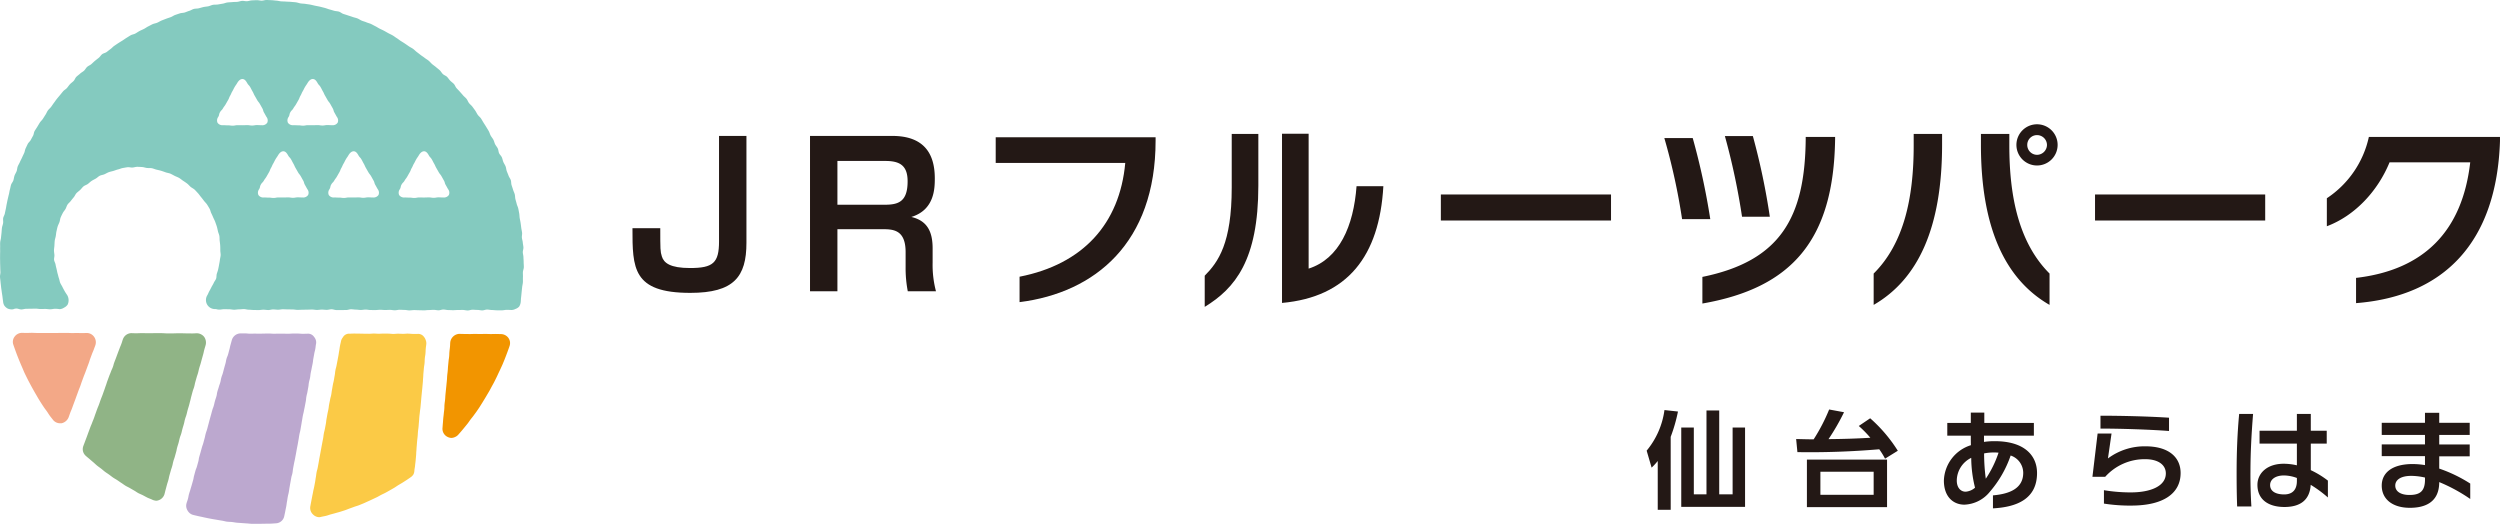
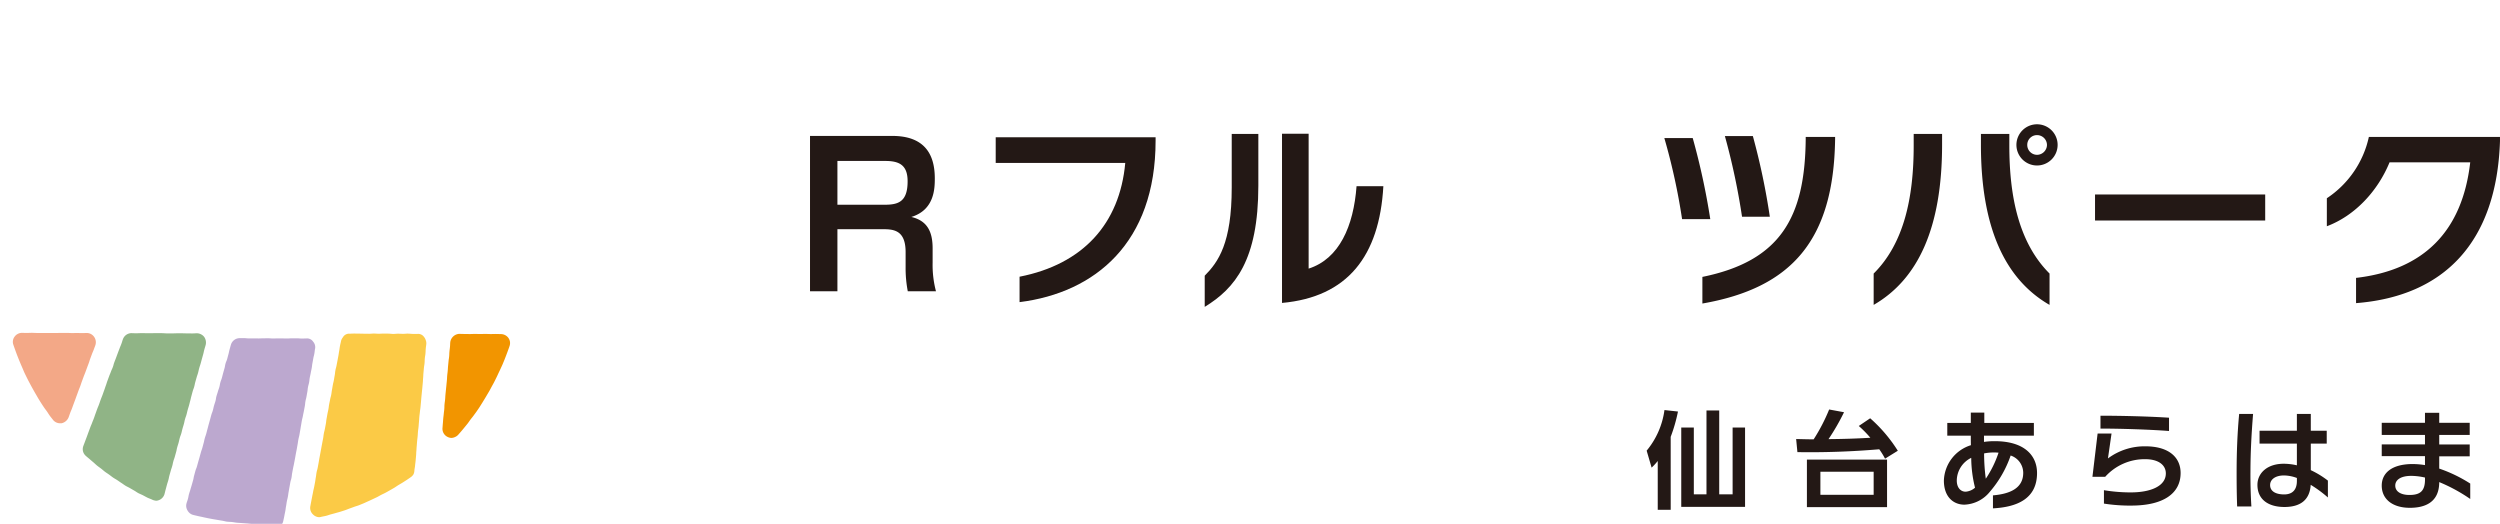
<svg xmlns="http://www.w3.org/2000/svg" width="477.252" height="100" viewBox="0 0 477.252 100">
  <defs>
    <clipPath id="a">
      <rect width="477.252" height="100" fill="none" />
    </clipPath>
  </defs>
  <g clip-path="url(#a)">
-     <path d="M62.137,121.82c-.316,0-.634.011-.95.005s-.634,0-.95-.007-.631-.057-.947-.074-.632-.042-.948-.066-.632-.039-.947-.068-.627-.1-.941-.132-.635-.025-.949-.067-.62-.142-.932-.19-.624-.1-.936-.156-.625-.1-.936-.159-.622-.112-.932-.178-.62-.128-.929-.2-.621-.124-.928-.2-.618-.141-.924-.223a1.737,1.737,0,0,1-1.015-.856,1.7,1.7,0,0,1-.188-1.3c.124-.445.154-.437.278-.882s.08-.458.2-.9.148-.439.272-.884.138-.442.263-.887.128-.444.252-.89.08-.458.2-.9.119-.447.243-.891.179-.429.3-.873l.247-.889c.124-.444.06-.462.183-.906s.133-.442.256-.887.121-.446.245-.891.159-.436.282-.882.118-.447.241-.892.092-.454.215-.9.156-.436.28-.882.114-.448.238-.894.113-.449.237-.894.127-.445.25-.891.118-.447.243-.893.171-.433.295-.879.1-.451.226-.9.151-.439.275-.885.06-.464.185-.91.147-.439.272-.886.162-.436.285-.882.075-.459.2-.9.171-.433.294-.88.112-.449.236-.9.128-.445.252-.891.074-.461.2-.908.188-.429.312-.875.115-.45.24-.9.092-.456.217-.9.124-.448.249-.9a1.766,1.766,0,0,1,1.666-1.273s.34-.005.908,0c.258,0,.564.056.907.056.28,0,.584-.013.908-.013.289,0,.593.013.908.014.294,0,.6-.024.908-.023s.6-.01.909-.009.605.04.909.041.61-.019.912-.019.612.006.911.007.615.012.91.013c.316,0,.622-.037.911-.036l.911,0c.343,0,.649.045.908.046.569,0,.454-.018.908-.016a1.388,1.388,0,0,1,1.311.617,1.573,1.573,0,0,1,.354,1.4c-.085.455-.048.462-.133.916s-.121.449-.2.9-.08.456-.165.911-.048.462-.133.917-.1.452-.183.907-.1.451-.186.906-.046.462-.13.918-.127.446-.212.9-.043.462-.127.916-.079.454-.162.908-.121.447-.2.9-.036.463-.121.917-.087.454-.172.909-.1.452-.183.908-.112.45-.2.9-.073.456-.157.911-.069.457-.153.912-.074.457-.159.913-.115.45-.2.9-.064.459-.148.914-.075.456-.16.912-.093.453-.177.91-.079.456-.163.911-.089.455-.173.911-.1.451-.189.907-.088.456-.173.911-.047.462-.131.918-.141.444-.226.9-.08.457-.164.913-.076.457-.16.912-.06.46-.144.917-.115.45-.2.907-.064.459-.149.915-.059.462-.143.918-.1.456-.182.914-.1.454-.188.911a1.694,1.694,0,0,1-1.587,1.406c-.312.018-.615.048-.913.06s-.614,0-.911.011-.611.017-.911.017" transform="translate(-12.189 -21.827)" fill="#bca8cf" />
+     <path d="M62.137,121.82c-.316,0-.634.011-.95.005s-.634,0-.95-.007-.631-.057-.947-.074-.632-.042-.948-.066-.632-.039-.947-.068-.627-.1-.941-.132-.635-.025-.949-.067-.62-.142-.932-.19-.624-.1-.936-.156-.625-.1-.936-.159-.622-.112-.932-.178-.62-.128-.929-.2-.621-.124-.928-.2-.618-.141-.924-.223a1.737,1.737,0,0,1-1.015-.856,1.7,1.7,0,0,1-.188-1.3c.124-.445.154-.437.278-.882s.08-.458.2-.9.148-.439.272-.884.138-.442.263-.887.128-.444.252-.89.08-.458.2-.9.119-.447.243-.891.179-.429.3-.873l.247-.889s.133-.442.256-.887.121-.446.245-.891.159-.436.282-.882.118-.447.241-.892.092-.454.215-.9.156-.436.28-.882.114-.448.238-.894.113-.449.237-.894.127-.445.25-.891.118-.447.243-.893.171-.433.295-.879.1-.451.226-.9.151-.439.275-.885.06-.464.185-.91.147-.439.272-.886.162-.436.285-.882.075-.459.2-.9.171-.433.294-.88.112-.449.236-.9.128-.445.252-.891.074-.461.2-.908.188-.429.312-.875.115-.45.24-.9.092-.456.217-.9.124-.448.249-.9a1.766,1.766,0,0,1,1.666-1.273s.34-.005.908,0c.258,0,.564.056.907.056.28,0,.584-.013.908-.013.289,0,.593.013.908.014.294,0,.6-.024.908-.023s.6-.01.909-.009.605.04.909.041.61-.019.912-.019.612.006.911.007.615.012.91.013c.316,0,.622-.037.911-.036l.911,0c.343,0,.649.045.908.046.569,0,.454-.018.908-.016a1.388,1.388,0,0,1,1.311.617,1.573,1.573,0,0,1,.354,1.4c-.085.455-.048.462-.133.916s-.121.449-.2.9-.08.456-.165.911-.048.462-.133.917-.1.452-.183.907-.1.451-.186.906-.046.462-.13.918-.127.446-.212.9-.043.462-.127.916-.079.454-.162.908-.121.447-.2.9-.036.463-.121.917-.087.454-.172.909-.1.452-.183.908-.112.45-.2.9-.073.456-.157.911-.069.457-.153.912-.074.457-.159.913-.115.45-.2.9-.064.459-.148.914-.075.456-.16.912-.093.453-.177.91-.079.456-.163.911-.089.455-.173.911-.1.451-.189.907-.088.456-.173.911-.047.462-.131.918-.141.444-.226.9-.08.457-.164.913-.076.457-.16.912-.06.46-.144.917-.115.45-.2.907-.064.459-.149.915-.059.462-.143.918-.1.456-.182.914-.1.454-.188.911a1.694,1.694,0,0,1-1.587,1.406c-.312.018-.615.048-.913.06s-.614,0-.911.011-.611.017-.911.017" transform="translate(-12.189 -21.827)" fill="#bca8cf" />
    <path d="M12.31,102.6a1.708,1.708,0,0,1-1.366-.672c-.193-.255-.4-.5-.587-.754s-.349-.534-.532-.8-.386-.509-.563-.773-.357-.529-.529-.8-.339-.54-.506-.811-.319-.552-.482-.827-.319-.551-.476-.829-.314-.555-.465-.835-.3-.56-.45-.844-.293-.567-.433-.853-.284-.571-.418-.86-.245-.587-.375-.879-.256-.583-.379-.876-.246-.587-.363-.884-.238-.592-.349-.891-.223-.6-.329-.9-.216-.6-.316-.9a1.636,1.636,0,0,1,.244-1.556,1.715,1.715,0,0,1,.614-.524,1.735,1.735,0,0,1,.784-.194s.358.017.952.019c.272,0,.593-.022.953-.022.294,0,.613.028.951.029l.952,0c.309,0,.628,0,.952,0s.632,0,.952,0,.637,0,.955,0,.64-.009.955-.008.643-.007.953-.007c.331,0,.651.03.955.031.339,0,.66-.013.954-.012.359,0,.681.016.952.017.594,0,.476-.021.952-.02a1.726,1.726,0,0,1,.8.209,1.791,1.791,0,0,1,.826,2.125c-.159.43-.156.43-.316.861s-.185.421-.345.852l-.319.86c-.159.431-.13.442-.29.873s-.164.429-.323.859-.158.431-.318.862-.175.424-.334.853-.156.431-.316.861-.144.436-.3.867-.174.424-.334.855-.155.433-.315.864-.155.433-.314.864-.161.43-.321.862-.157.433-.317.864-.182.424-.343.857-.15.436-.311.869a1.882,1.882,0,0,1-1.358,1.121,1.711,1.711,0,0,1-.255-.012" transform="translate(-0.842 -21.797)" fill="#f3a887" />
-     <path d="M40.991,59a1.707,1.707,0,0,1-1.672-1.708,1.681,1.681,0,0,1,.226-.877c.166-.255.257-.552.407-.816s.285-.531.421-.8.313-.521.433-.8.343-.519.446-.8.047-.624.133-.916.2-.573.264-.869.124-.592.176-.892.118-.594.152-.9.127-.6.144-.9-.065-.609-.065-.914,0-.617-.019-.922-.063-.612-.1-.917-.007-.622-.06-.925-.2-.588-.269-.887-.125-.6-.214-.9-.2-.582-.3-.87-.256-.558-.378-.841-.241-.562-.38-.837-.176-.605-.33-.871-.31-.537-.479-.794-.409-.468-.593-.714-.371-.491-.569-.727-.365-.5-.576-.725-.413-.462-.637-.674-.528-.334-.764-.533-.426-.453-.673-.637-.5-.357-.762-.526-.49-.384-.757-.538-.566-.255-.842-.393-.542-.3-.825-.423-.605-.147-.9-.253-.577-.211-.873-.3-.594-.15-.9-.222-.584-.215-.889-.269-.619-.011-.926-.047-.6-.159-.913-.176-.617-.042-.928-.042-.616.119-.922.137-.63-.1-.934-.06-.616.1-.917.152-.593.2-.892.267-.585.194-.88.281-.6.141-.891.246-.551.278-.834.4-.612.146-.888.284-.494.384-.759.538-.55.282-.806.452-.471.4-.718.581-.581.258-.818.456-.414.465-.637.676-.488.387-.7.611-.317.542-.515.778-.391.471-.575.718-.453.434-.622.692-.236.576-.391.843-.378.494-.518.769-.28.55-.4.833-.127.61-.232.9-.262.558-.351.853-.144.6-.216.9-.084.606-.137.911-.164.593-.2.9-.039.611-.058.92-.083.611-.083.922.066.6.083.9-.1.615-.063.914.229.578.279.874.127.585.2.879.11.59.2.879.141.586.243.87.133.6.25.875.3.529.43.8.277.535.426.8.323.509.486.762a1.956,1.956,0,0,1,.079,1.78,1.7,1.7,0,0,1-.689.59,1.665,1.665,0,0,1-.848.293,5.059,5.059,0,0,0-.91-.073c-.261,0-.57.1-.911.095-.284,0-.59-.063-.911-.064-.293,0-.6.017-.911.016s-.605-.074-.911-.075-.613.018-.914.018-.62.014-.914.013c-.322,0-.628.126-.913.125-.341,0-.65-.171-.912-.171-.561,0-.456.159-.911.158a1.864,1.864,0,0,1-.824-.173,1.868,1.868,0,0,1-.621-.569,1.8,1.8,0,0,1-.232-.786c-.047-.311-.08-.622-.121-.932s-.1-.62-.137-.931-.1-.62-.127-.932S.126,54.11.1,53.8s-.082-.625-.1-.937.1-.633.083-.946-.028-.626-.034-.939-.025-.626-.025-.939S.005,49.414.011,49.1s0-.624.014-.934-.013-.625,0-.936-.016-.627.007-.937.13-.616.159-.926.069-.62.1-.929.039-.623.08-.932.175-.6.222-.912-.038-.638.013-.944.261-.587.318-.893.13-.608.194-.912.1-.615.168-.918.118-.612.191-.914.138-.607.219-.908.107-.617.194-.916.13-.613.222-.91.342-.545.44-.841.118-.617.222-.91.29-.557.4-.849.1-.628.217-.917.295-.552.415-.84.28-.557.405-.841.264-.564.395-.846.15-.618.285-.9.264-.566.4-.843.426-.481.573-.756.293-.547.445-.819.145-.633.3-.9.339-.525.5-.791.318-.537.483-.8.419-.471.59-.731.328-.529.5-.786.279-.566.46-.82.439-.45.625-.7.349-.517.538-.763.358-.512.553-.754.4-.481.6-.72.389-.488.592-.724.509-.381.717-.614.373-.5.585-.73.48-.4.7-.625.305-.574.525-.794.491-.39.716-.606.523-.351.751-.563.366-.524.6-.731.552-.314.789-.518.45-.43.69-.628.488-.386.732-.58.4-.5.645-.69.606-.231.856-.416.486-.386.739-.567.456-.434.713-.61.516-.351.775-.521.53-.327.794-.493.512-.357.778-.518.526-.335.8-.491.614-.179.885-.33.524-.337.8-.483.565-.259.843-.4.526-.34.806-.475.55-.295.832-.425.609-.159.894-.284.547-.3.835-.419.58-.223.87-.337.589-.2.881-.308.548-.313.842-.416.588-.2.885-.3.628-.077.926-.168.579-.23.879-.316.567-.282.868-.363.631-.047.934-.121.6-.171.9-.24.618-.081.923-.144.589-.223.9-.281.629-.012.937-.064S42.2.747,42.511.7s.6-.188.911-.229.622-.038.932-.072.623-.016.934-.045.611-.162.922-.185.628.078.94.061.617-.146.928-.157.622-.035.935-.04.623.092.935.092.625-.131.936-.125.625.025.935.036.622.068.933.085.617.116.927.139.624.017.934.045.625.018.934.053.623.044.932.085.607.166.914.212.625.04.932.092.62.083.925.141.608.144.913.207.614.115.917.184.6.154.907.229.59.208.891.288.6.173.9.26.628.076.926.168.546.339.841.436.594.185.888.287.594.186.886.294.606.157.9.271.547.311.833.43.6.191.881.315.6.188.882.318.551.293.831.428.537.319.815.46.565.262.84.408.542.308.815.458.563.27.832.426.512.359.778.52.5.37.765.536.53.326.79.5.512.353.768.529.546.305.8.485.462.421.713.607.492.379.739.569.517.35.759.544.524.343.764.541.433.451.669.655.5.367.737.575.49.387.718.6.372.512.6.729.57.308.79.528.382.5.6.724.488.4.7.625.3.57.507.8.434.447.638.682.415.462.614.7.465.424.66.668.29.563.48.81.456.436.641.686.368.5.548.757.3.548.479.8.453.446.625.707.316.538.482.8.341.523.5.789.328.532.483.8.222.59.373.863.366.51.512.785.2.6.34.876.366.514.5.794.126.628.256.911.4.5.525.787.168.605.288.893.313.544.427.835.118.621.226.913.24.574.343.868.325.547.423.843.053.637.145.935.2.588.287.888.242.579.322.88.055.628.13.931.175.6.244.9.235.586.3.891.122.611.179.917.048.625.1.932.125.611.171.919.08.618.121.927.123.612.157.923-.064.631-.035.942.146.612.168.923.106.618.123.929-.128.629-.117.941.115.619.121.931.041.622.041.934.041.647.034.97-.165.64-.178.964.025.647.006.969.017.649-.008.97-.115.638-.147.96-.067.642-.1.963-.058.643-.1.964-.03.649-.079.969a1.9,1.9,0,0,1-.305.791,1.85,1.85,0,0,1-.707.437,1.658,1.658,0,0,1-.768.191s-.325-.025-.926-.027c-.258,0-.569.092-.926.091-.28,0-.59-.006-.926-.007-.29,0-.6-.053-.926-.054-.295,0-.6-.086-.929-.087-.3,0-.607.16-.928.159-.3,0-.607-.092-.924-.092-.3,0-.609-.036-.926-.036s-.611.143-.926.142-.611-.1-.926-.1-.612.011-.926.01-.614.038-.927.037-.614-.028-.927-.028-.614-.1-.926-.1-.616.15-.928.15-.615-.089-.928-.089-.616.039-.928.039-.616.059-.928.058-.616-.022-.928-.022-.617-.027-.927-.028-.616.06-.926.06-.615-.088-.925-.089-.617-.031-.927-.032-.617.1-.927.1-.617-.079-.927-.08-.617.03-.927.029-.616-.045-.926-.046-.618.055-.928.054-.618-.007-.928-.007-.619-.085-.929-.086-.62.075-.929.075-.62-.065-.931-.066-.62-.066-.931-.067-.622.141-.932.141-.62.01-.929.009l-.93,0c-.31,0-.62-.149-.929-.15s-.621.112-.93.112-.62-.049-.929-.05-.621.067-.929.066-.621-.077-.929-.077-.621.022-.929.021-.621.019-.929.019-.622.025-.929.024-.622-.076-.929-.077-.623-.016-.93-.016-.622-.021-.929-.022-.624.086-.93.086-.624-.055-.929-.056-.625.118-.93.117-.625-.065-.929-.066-.625.074-.929.074-.625-.018-.928-.018c-.318,0-.628-.051-.929-.052-.319,0-.629-.118-.929-.119-.321,0-.631.051-.928.051-.325,0-.634.071-.929.071-.329,0-.64-.085-.929-.086-.337,0-.646-.019-.926-.02-.358,0-.668.086-.927.086-.6,0-.462-.109-.925-.109m39.95-30.12c-.494,0-.847.5-1,.761-.231.4-.268.379-.5.78s-.2.415-.436.815-.184.427-.415.828-.164.44-.4.841-.225.4-.455.8-.283.372-.515.774-.337.342-.568.744-.1.481-.328.883a1.109,1.109,0,0,0-.143,1.126,1.136,1.136,0,0,0,1.046.467c.462,0,.462.023.926.023s.462.066.923.066.462-.091.925-.091.463.007.926.007.462-.019.925-.019.464.074.926.074.465-.084.929-.084.464.026.929.026a1.126,1.126,0,0,0,1.036-.477,1.081,1.081,0,0,0-.149-1.11c-.232-.4-.223-.406-.453-.806s-.123-.463-.353-.863-.223-.405-.454-.806-.3-.364-.528-.765-.226-.4-.456-.8-.188-.427-.419-.828-.21-.415-.442-.817-.328-.347-.56-.749c-.149-.258-.43-.8-.925-.8m-13.429,0c-.5,0-.848.5-1,.76-.231.4-.268.379-.5.78s-.2.415-.436.815-.184.427-.415.828-.163.44-.395.841-.225.4-.456.8-.281.372-.513.774-.337.342-.568.744-.1.481-.328.883a1.108,1.108,0,0,0-.144,1.126,1.134,1.134,0,0,0,1.046.467c.462,0,.462.023.926.023s.462.066.923.066.462-.091.925-.091.463.007.926.007.462-.019.924-.019.464.074.927.074.464-.084.929-.084.463.026.927.026a1.128,1.128,0,0,0,1.037-.477,1.08,1.08,0,0,0-.15-1.109c-.232-.4-.222-.406-.453-.806s-.123-.462-.354-.862-.221-.406-.453-.806-.295-.363-.527-.765-.226-.4-.457-.8-.187-.427-.418-.829-.21-.415-.442-.817-.328-.347-.56-.749c-.149-.258-.431-.8-.925-.8m-13.43,0c-.494,0-.847.5-1,.76-.232.4-.268.379-.5.78s-.2.415-.435.815-.184.427-.415.828-.164.44-.395.841-.225.4-.456.8-.281.372-.513.774-.337.342-.568.744-.1.481-.328.883a1.108,1.108,0,0,0-.144,1.126,1.134,1.134,0,0,0,1.046.467c.462,0,.462.023.925.023s.462.066.924.066.462-.091.925-.091.463.007.926.007.462-.019.924-.019.464.074.927.074.464-.084.929-.084.464.026.928.026a1.126,1.126,0,0,0,1.036-.477,1.079,1.079,0,0,0-.15-1.109c-.231-.4-.222-.406-.453-.806s-.123-.462-.354-.862-.222-.406-.453-.806-.3-.363-.527-.765-.226-.4-.457-.8-.187-.427-.418-.829-.21-.415-.442-.817-.328-.347-.56-.749c-.149-.258-.431-.8-.926-.8m5.637-13.8c-.494,0-.847.5-1,.76-.232.4-.268.38-.5.78s-.2.415-.436.815-.184.428-.415.829-.163.44-.395.841-.225.4-.456.8-.281.373-.513.774-.337.342-.569.743-.1.481-.327.883a1.107,1.107,0,0,0-.144,1.125,1.135,1.135,0,0,0,1.047.468c.462,0,.462.024.925.024s.462.066.924.066.462-.09.925-.09.462.007.926.007.462-.019.925-.019.463.074.927.074.464-.084.928-.084.465.026.929.026a1.126,1.126,0,0,0,1.036-.477,1.078,1.078,0,0,0-.15-1.109c-.232-.4-.222-.406-.453-.806s-.122-.462-.353-.862-.223-.406-.454-.806-.3-.363-.527-.765-.226-.4-.457-.8-.187-.427-.418-.828-.21-.415-.442-.817-.328-.347-.559-.749c-.15-.258-.431-.8-.926-.8m-13.429,0c-.5,0-.847.5-1,.76-.231.4-.268.38-.5.78s-.2.415-.436.815-.184.428-.415.829-.164.44-.4.841-.225.4-.456.8-.282.373-.514.774-.336.342-.568.743-.1.481-.327.883a1.105,1.105,0,0,0-.144,1.125,1.134,1.134,0,0,0,1.046.468c.463,0,.463.024.926.024s.462.066.923.066.462-.09.925-.09.463.007.926.007.462-.019.925-.019.463.074.926.074.465-.084.929-.084.464.026.929.026a1.126,1.126,0,0,0,1.036-.477,1.078,1.078,0,0,0-.15-1.109c-.232-.4-.222-.406-.453-.806s-.122-.462-.353-.862-.223-.406-.454-.806-.3-.363-.527-.765-.226-.4-.457-.8-.186-.427-.418-.828-.21-.415-.442-.817-.328-.347-.559-.749c-.15-.258-.431-.8-.926-.8" transform="translate(0 0)" fill="#84cabf" />
    <path d="M35.135,117.379a1.736,1.736,0,0,1-.711-.207c-.287-.133-.592-.229-.876-.367s-.557-.3-.839-.445-.581-.255-.86-.4-.535-.343-.811-.5-.549-.314-.822-.474-.568-.283-.838-.448-.52-.362-.787-.532-.522-.357-.786-.533-.547-.32-.808-.5-.506-.38-.762-.566-.529-.349-.782-.539-.484-.409-.734-.6-.515-.368-.761-.567-.468-.427-.71-.631-.483-.409-.721-.617-.49-.4-.724-.615a1.746,1.746,0,0,1-.536-.864,1.766,1.766,0,0,1,.059-1.02c.165-.444.171-.442.334-.885s.169-.442.333-.884.159-.445.324-.887.165-.443.328-.885.189-.435.353-.878.183-.437.347-.88.149-.449.313-.892.157-.446.322-.889.185-.436.349-.88.148-.449.313-.893.177-.439.342-.882.155-.448.319-.891.148-.45.312-.894.141-.453.305-.9.162-.443.326-.886.182-.438.346-.882.2-.43.365-.873.117-.462.281-.905.175-.441.34-.885.163-.445.328-.888.171-.442.337-.888.185-.438.35-.884.138-.456.3-.9a1.759,1.759,0,0,1,1.63-1.138s.362.025.963.025c.275,0,.6-.025.964-.025.3,0,.62.01.961.01.308,0,.63,0,.963,0,.313,0,.634-.011.962-.01s.639.005.964.006.643.041.964.042.648.005.965.005.651-.022.964-.022l.966,0c.343,0,.666.018.964.019.363,0,.688.01.963.01.6,0,.481-.034.962-.033a1.717,1.717,0,0,1,.759.206,1.7,1.7,0,0,1,.6.5,1.89,1.89,0,0,1,.284,1.494c-.123.445-.133.442-.257.886s-.094.453-.217.9-.126.445-.249.889-.118.445-.242.89-.149.436-.272.879-.1.451-.22.894-.153.435-.276.879-.128.442-.252.886-.089.453-.213.9-.167.433-.29.878-.118.445-.241.89-.1.45-.222.894-.109.448-.233.893-.138.441-.261.885-.1.45-.228.9-.161.434-.284.879-.089.454-.213.9-.136.442-.26.887-.1.45-.228.9-.17.433-.293.877-.1.452-.223.9-.142.44-.266.885-.083.456-.207.9-.125.444-.248.888-.159.436-.282.882-.089.454-.213.9-.151.438-.275.883-.128.445-.252.891-.088.456-.211.9-.144.441-.267.887-.117.449-.241.9-.109.451-.233.9a1.782,1.782,0,0,1-1.69,1.274" transform="translate(-5.419 -21.81)" fill="#90b486" />
    <path d="M115.149,105.46a1.749,1.749,0,0,1-.679-.165,1.722,1.722,0,0,1-1.026-1.735c.042-.455.031-.456.074-.911s.028-.455.071-.909.057-.453.1-.908.062-.453.1-.908,0-.459.046-.913.066-.453.108-.908.024-.457.066-.911.049-.455.092-.91.05-.455.092-.91.048-.453.09-.907.018-.458.06-.913.06-.453.1-.908.025-.456.067-.912.046-.456.088-.911.074-.452.116-.907.015-.459.057-.915.057-.456.1-.912.018-.459.06-.916a1.84,1.84,0,0,1,1.733-1.579s.388.023.992.025c.287,0,.625.013.992.013.313,0,.647-.023.993-.022.325,0,.659.016.993.016s.669-.016.994-.016c.346,0,.681.022.994.023.368,0,.705-.017.993-.016.6,0,.5.022.992.023a1.776,1.776,0,0,1,1.4.707,1.734,1.734,0,0,1,.316.748,1.753,1.753,0,0,1-.072.812c-.1.3-.208.591-.313.885s-.217.588-.328.88-.223.585-.339.875-.237.58-.359.868-.262.568-.389.854-.269.565-.4.848-.259.569-.4.85-.275.562-.418.84-.3.549-.45.824-.291.554-.445.827-.318.538-.477.808-.315.54-.48.806-.322.537-.491.8-.328.533-.5.793-.349.519-.529.776-.369.5-.553.758-.389.49-.578.739-.354.517-.548.763-.394.486-.592.729-.4.483-.6.722-.41.472-.617.707a1.717,1.717,0,0,1-.59.422,1.748,1.748,0,0,1-.707.18" transform="translate(-28.971 -21.86)" fill="#f29500" />
    <path d="M81.252,120.575a1.721,1.721,0,0,1-1.175-.51,1.693,1.693,0,0,1-.463-.7,1.737,1.737,0,0,1-.071-.845c.086-.464.089-.464.174-.928s.092-.462.178-.926.1-.462.182-.926.109-.46.2-.924.09-.463.176-.928.063-.468.148-.931.055-.469.141-.932.134-.453.22-.917.085-.462.171-.926.075-.465.161-.928.086-.464.173-.928.085-.465.171-.929.086-.463.173-.927.092-.462.178-.926.054-.469.14-.933.119-.458.206-.923.089-.464.175-.928.047-.471.133-.935.08-.465.166-.929.106-.461.192-.926.056-.47.142-.934.1-.462.184-.927.128-.456.214-.921.06-.47.146-.934.075-.467.161-.932.117-.458.2-.921.076-.468.162-.932.044-.472.13-.937.13-.456.217-.921.092-.465.178-.93.086-.465.173-.929.068-.469.154-.935.063-.471.15-.937.112-.462.2-.929a1.681,1.681,0,0,1,.345-.7,1.353,1.353,0,0,1,1.348-.7s.343-.032.917-.031c.261,0,.571.013.917.013.283,0,.59.016.917.016.292,0,.6.011.918.012.3,0,.6-.042.918-.041s.608.034.919.034.612-.029.92-.028.617.007.923.008.619.057.92.058.622-.048.92-.047c.319,0,.628.029.922.03.328,0,.637-.042.92-.042.347,0,.657.052.918.053.575,0,.459,0,.918.005a1.348,1.348,0,0,1,1.263.55,1.676,1.676,0,0,1,.338.614,1.706,1.706,0,0,1,.123.7c-.043.464-.067.462-.11.926s-.012.468-.055.932-.08.462-.123.927-.01.468-.054.934-.08.462-.123.927-.042.465-.085.929-.019.467-.061.932-.021.468-.064.933l-.086.931c-.043.465-.05.465-.093.93s-.049.465-.092.931-.037.466-.08.932-.044.465-.087.931-.072.463-.115.929-.064.464-.107.93-.025.468-.069.934-.035.467-.078.932-.066.463-.109.928-.025.468-.069.934-.058.464-.1.929-.032.468-.075.934-.025.468-.068.935-.016.468-.059.934-.041.468-.084.934-.063.466-.106.934-.086.464-.129.932a1.743,1.743,0,0,1-.176.725,1.762,1.762,0,0,1-.52.546c-.258.179-.515.357-.776.53s-.527.34-.791.508-.541.316-.808.48-.518.353-.788.512-.543.313-.815.467-.544.311-.82.46-.564.272-.843.415-.545.311-.826.449-.568.265-.851.4-.567.267-.853.394-.568.265-.857.386-.58.238-.87.354-.6.188-.892.3-.588.214-.882.32-.582.232-.879.331-.595.194-.894.287-.6.168-.9.255-.6.165-.906.246-.595.2-.9.276-.614.122-.92.193a1.769,1.769,0,0,1-.387.071" transform="translate(-20.308 -21.842)" fill="#fbca46" />
    <path d="M426.757,124.174h-2.476v-9.322a11.484,11.484,0,0,1-1.168,1.269l-.947-3.241a15.353,15.353,0,0,0,3.4-7.751l2.577.281a30.191,30.191,0,0,1-1.39,4.833Zm9.261-18.965v16.006h2.558V108.47h2.375v15.14h-12.18V108.47h2.4v12.745h2.416V105.208Z" transform="translate(-107.818 -26.849)" fill="#231815" />
    <path d="M474.664,110.388a21.238,21.238,0,0,0-2.215-2.255l2.175-1.47a28.332,28.332,0,0,1,5.275,6.2l-2.436,1.51a14.8,14.8,0,0,0-1.107-1.792,155.385,155.385,0,0,1-15.623.544l-.242-2.5c1.128.021,2.235.061,3.343.061a34.72,34.72,0,0,0,2.959-5.7l2.839.523a41.96,41.96,0,0,1-2.96,5.134c2.678-.021,5.335-.1,7.993-.262m3.181,13.248h-15.3v-9.08h15.3Zm-12.725-2.356h10.167v-4.409H465.121Z" transform="translate(-117.606 -26.814)" fill="#231815" />
    <path d="M507.739,124.058v-2.477c3.3-.282,5.778-1.389,5.778-4.309a3.5,3.5,0,0,0-2.4-3.3,20.935,20.935,0,0,1-3.926,6.865,6.565,6.565,0,0,1-4.893,2.517c-2.074,0-3.926-1.43-3.926-4.611A7.325,7.325,0,0,1,503.531,112c-.02-.564-.02-1.168-.02-1.812h-4.49v-2.436h4.49v-1.973h2.577v1.973h9.462v2.436h-9.523v1.188a13.372,13.372,0,0,1,2.054-.141c5.738,0,8.073,2.8,8.073,6.08,0,4.873-3.745,6.5-8.416,6.745m-4.147-9.644a4.882,4.882,0,0,0-2.758,4.328c0,1.349.724,2.135,1.691,2.135a3.057,3.057,0,0,0,1.792-.765,23.9,23.9,0,0,1-.724-5.7m4.369-1.027a9.89,9.89,0,0,0-1.912.182,36.8,36.8,0,0,0,.322,4.832,20.424,20.424,0,0,0,2.436-4.973c-.281-.02-.564-.04-.846-.04" transform="translate(-127.282 -27.014)" fill="#231815" />
    <path d="M543.884,123.742a32.841,32.841,0,0,1-5.234-.382V120.8a30.867,30.867,0,0,0,5.133.422c3.8,0,6.684-1.208,6.684-3.623,0-1.55-1.329-2.719-3.946-2.719a10.13,10.13,0,0,0-7.63,3.363h-2.436l.987-8.255H540.1l-.684,4.751a11.7,11.7,0,0,1,7.127-2.316c4.631,0,6.745,2.215,6.745,5.094,0,3.926-3.322,6.221-9.4,6.221m-5.9-14.7v-2.456c3.7,0,9.12.121,13.086.382v2.537c-3.886-.3-9.643-.463-13.086-.463" transform="translate(-137.007 -27.222)" fill="#231815" />
    <path d="M576.056,117.343c0,2.074.04,4.168.182,6.442H573.52c-.08-2.134-.1-4.268-.1-6.4,0-3.906.141-7.529.484-11.255h2.657c-.3,3.745-.5,7.349-.5,11.215m11.5,2.315c-.162,2.759-1.833,4.229-5.013,4.229-2.919,0-5.154-1.309-5.154-4.229,0-2.255,1.893-4.026,5.013-4.026a11.208,11.208,0,0,1,2.517.3v-4.147h-7.127V109.33h7.127v-3.2h2.657v3.2h3.04v2.456h-3.04v5.073a17.183,17.183,0,0,1,3.262,1.993v3.221a22.741,22.741,0,0,0-3.281-2.416m-2.637-1.308a7.281,7.281,0,0,0-2.456-.483c-1.652,0-2.657.765-2.657,1.832,0,1.249,1.168,1.792,2.677,1.792,1.652,0,2.437-.946,2.437-2.577Z" transform="translate(-146.447 -27.104)" fill="#231815" />
    <path d="M621.6,119.058c0,3.987-2.879,4.912-5.6,4.912-3.262,0-5.376-1.611-5.376-4.248,0-2.275,1.772-4.107,5.919-4.107a15.044,15.044,0,0,1,2.336.2V114.1h-8.255V111.87h8.255v-1.812h-8.255v-2.316h8.255V105.83H621.6v1.913h5.819v2.316H621.6v1.812h5.819v2.275H621.6v2.336a27.115,27.115,0,0,1,5.92,2.859v2.94a31.379,31.379,0,0,0-5.92-3.221m-2.718-.866a11.938,11.938,0,0,0-2.617-.322c-2.114,0-3.06.826-3.06,1.853,0,1.087.987,1.792,2.718,1.792,2.054,0,2.96-.765,2.96-2.959Z" transform="translate(-155.949 -27.028)" fill="#231815" />
-     <path d="M183.908,34.847v20.4c0,6.512-2.409,9.562-10.728,9.562-11.03,0-11.03-4.743-11.03-12.346h5.308c0,4.028,0,4.442.3,5.383.376,1.242,1.581,2.22,5.383,2.22,4.4,0,5.534-.978,5.534-5.081V34.847Z" transform="translate(-41.412 -8.9)" fill="#231815" />
    <path d="M223.359,34.847c5.835,0,8.131,3.124,8.131,8.093,0,1.882-.038,6.022-4.48,7.378,3.049.715,4.065,2.823,4.065,5.985V59.05a19.668,19.668,0,0,0,.64,5.458h-5.382a23.276,23.276,0,0,1-.415-4.63V57.018c0-4.366-2.484-4.366-4.592-4.366H212.9V64.508h-5.232V34.847ZM212.9,39.627v8.357h9.034c2.6,0,4.366-.565,4.366-4.48,0-3.086-1.581-3.877-4.253-3.877Z" transform="translate(-53.036 -8.9)" fill="#231815" />
    <path d="M259.831,66.67V61.814c12.083-2.372,19.122-10.088,20.177-21.719H255.277V35.2H285.8v.64c0,19.5-11.556,29.022-25.973,30.828" transform="translate(-65.196 -8.99)" fill="#231815" />
    <path d="M308.862,67.34V61.393c2.6-2.635,5.156-6.211,5.156-16.826V34.329H319.1v9.862c0,14.229-4.442,19.611-10.238,23.15m14.755-.753v-32.3H328.7V60.038c5.872-1.882,8.582-8.13,9.147-15.734h5.119c-.753,13.363-6.851,21.154-19.348,22.284" transform="translate(-78.881 -8.758)" fill="#231815" />
-     <rect width="32.485" height="4.969" transform="translate(275.06 37.127)" fill="#231815" />
    <path d="M430.087,50.745A119.226,119.226,0,0,0,426.7,35.275h5.42a133.526,133.526,0,0,1,3.35,15.471Zm3.876,16.11V61.774c14.944-3.048,19.574-11.405,19.725-26.273v-.452H459.3v.414c-.264,19.235-8.244,28.419-25.333,31.393m7.566-16.562a130.281,130.281,0,0,0-3.274-15.4H443.6a130.968,130.968,0,0,1,3.238,15.4Z" transform="translate(-108.976 -8.913)" fill="#231815" />
    <path d="M480.365,66.345V60.36c5.759-5.722,7.641-14.417,7.641-24.43v-2.22h5.421v2.033c0,15.885-4.592,25.709-13.062,30.6m20.477-30.565v-2.07h5.421v2.22c0,10.013,1.92,18.67,7.678,24.43v5.985c-8.507-4.894-13.1-14.756-13.1-30.565m10.69,3.952a3.933,3.933,0,1,1,3.953-3.914,3.936,3.936,0,0,1-3.953,3.914m0-5.8a1.856,1.856,0,0,0-1.844,1.882,1.88,1.88,0,0,0,1.844,1.882,1.92,1.92,0,0,0,1.92-1.882,1.9,1.9,0,0,0-1.92-1.882" transform="translate(-122.682 -8.138)" fill="#231815" />
    <rect width="32.485" height="4.969" transform="translate(399.943 37.127)" fill="#231815" />
    <path d="M602.129,66.832V62.014c12.95-1.506,20.289-8.921,21.795-22.058h-15.4c-2.221,5.42-6.55,10.163-11.97,12.2V46.807A18.824,18.824,0,0,0,604.576,35.1h25.031v.791c-.64,19.31-10.652,29.623-27.478,30.941" transform="translate(-152.357 -8.964)" fill="#231815" />
  </g>
</svg>